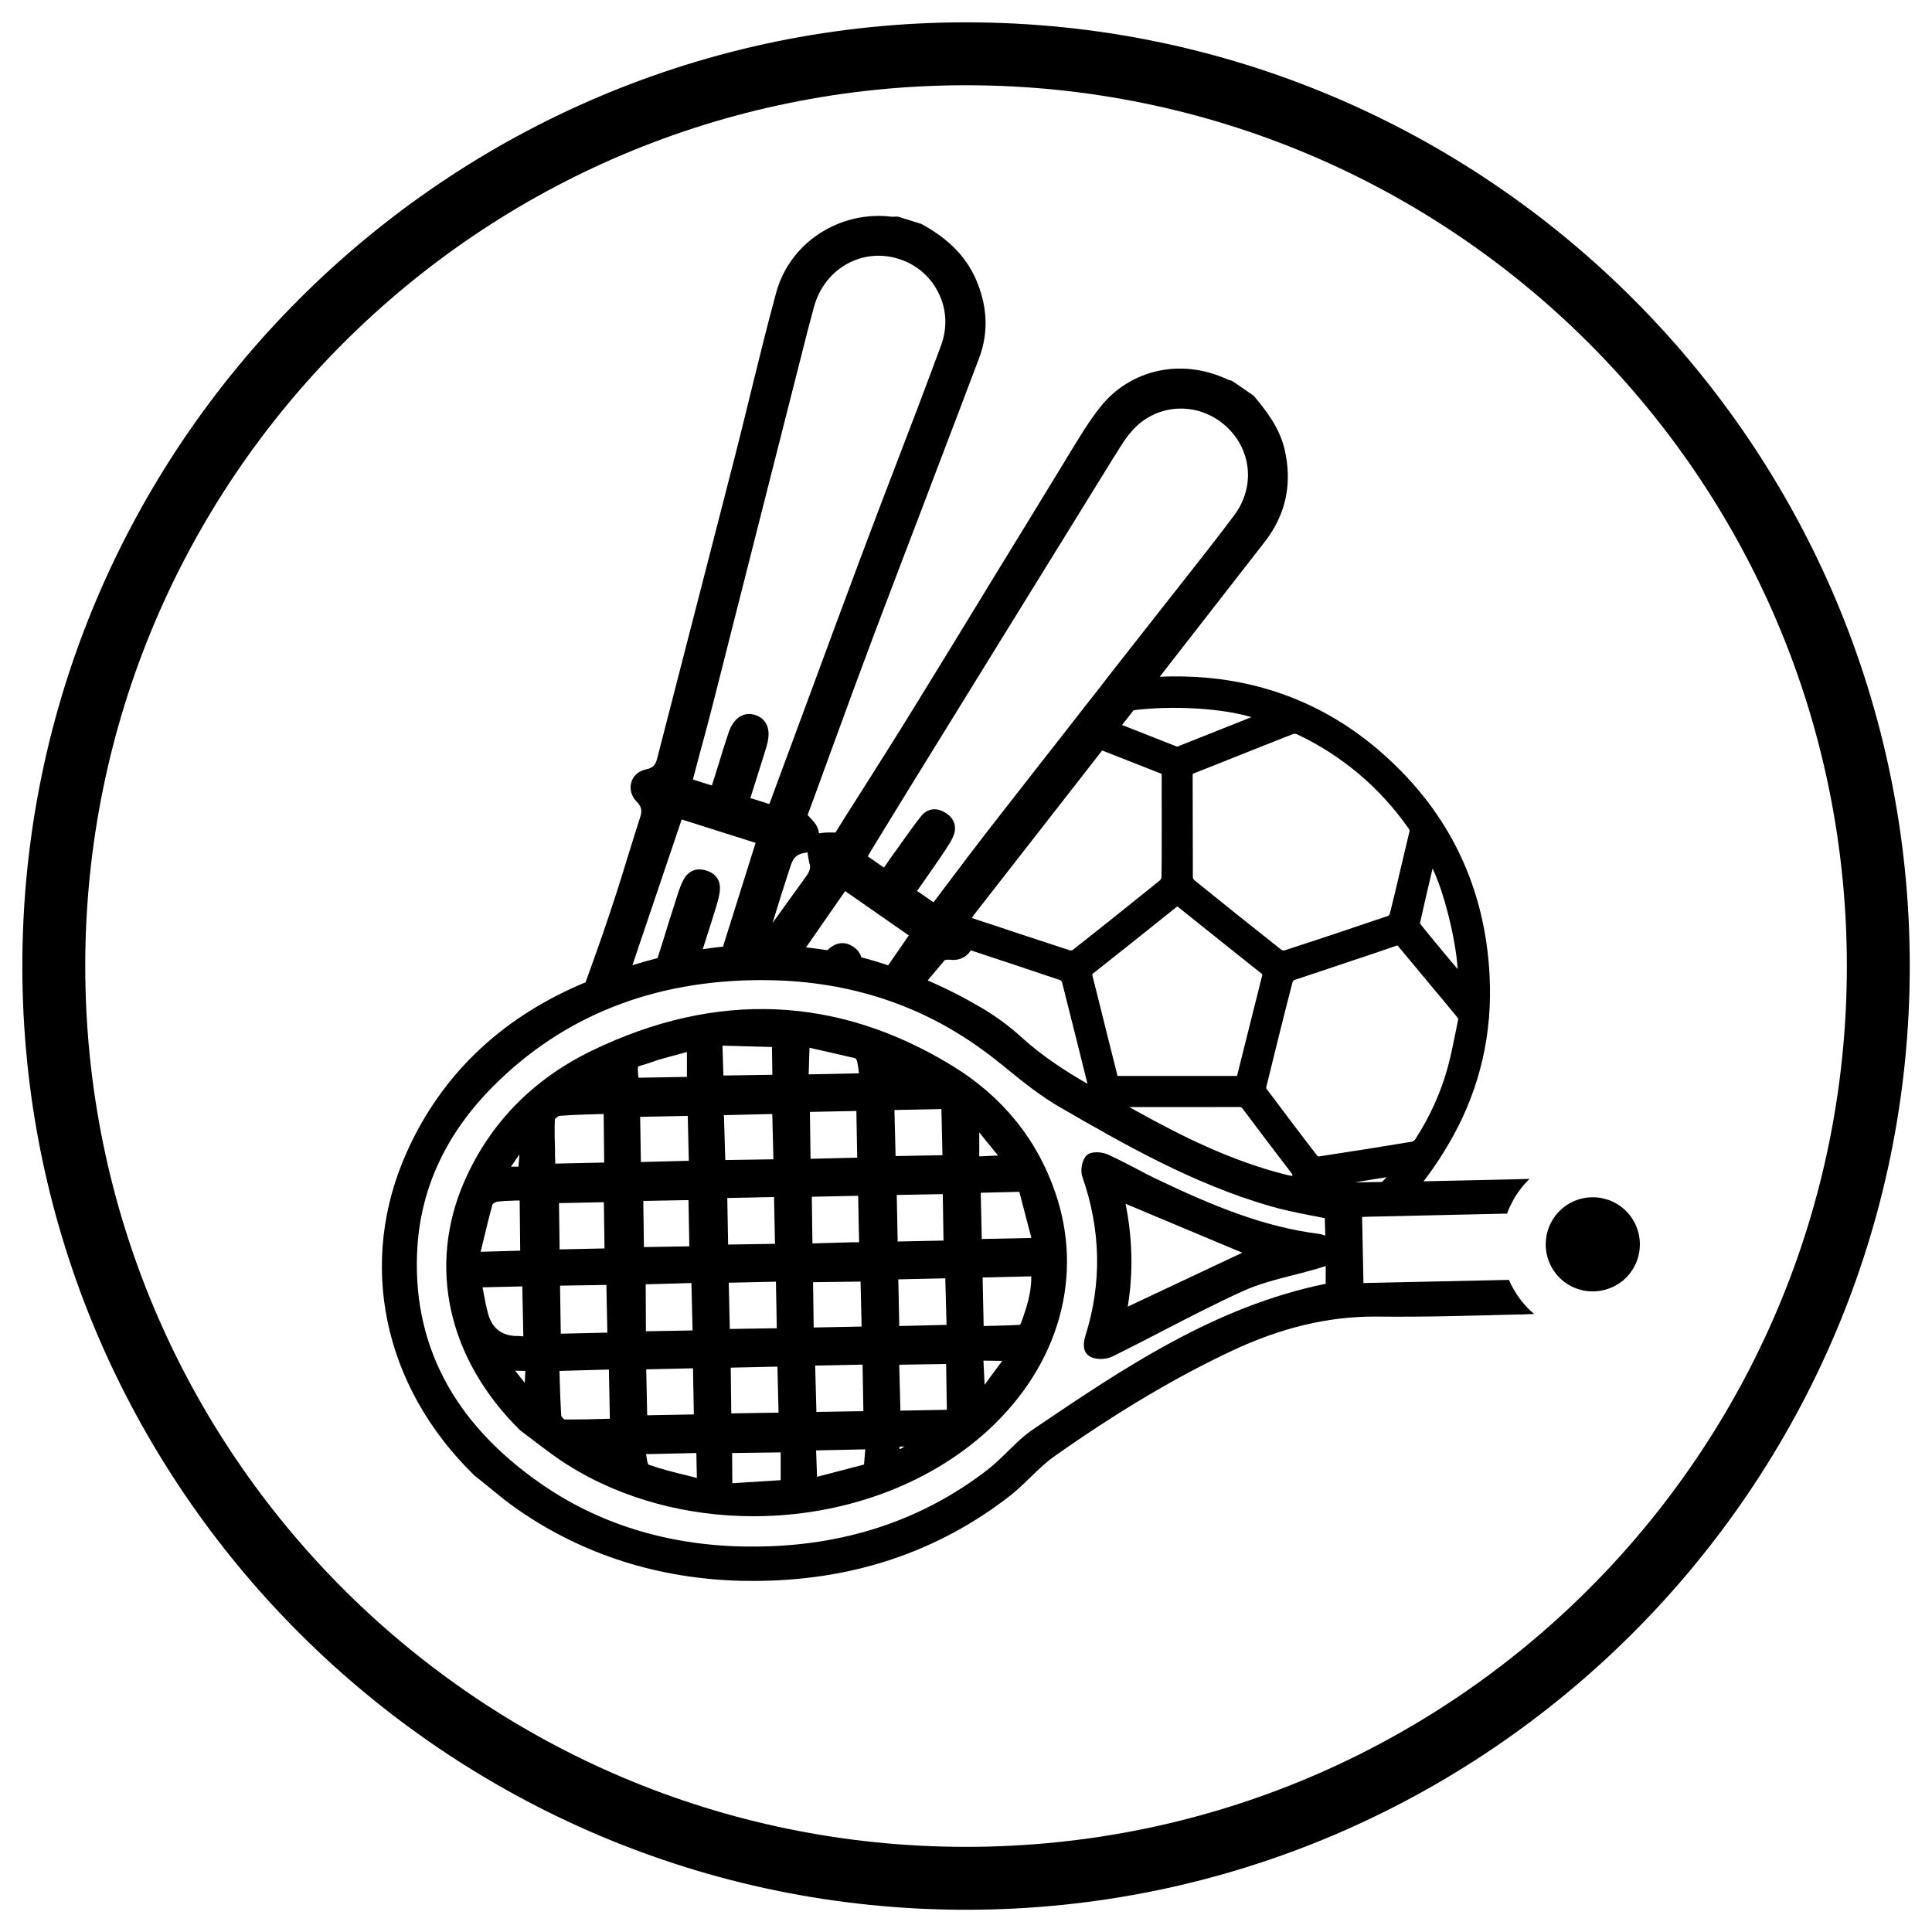
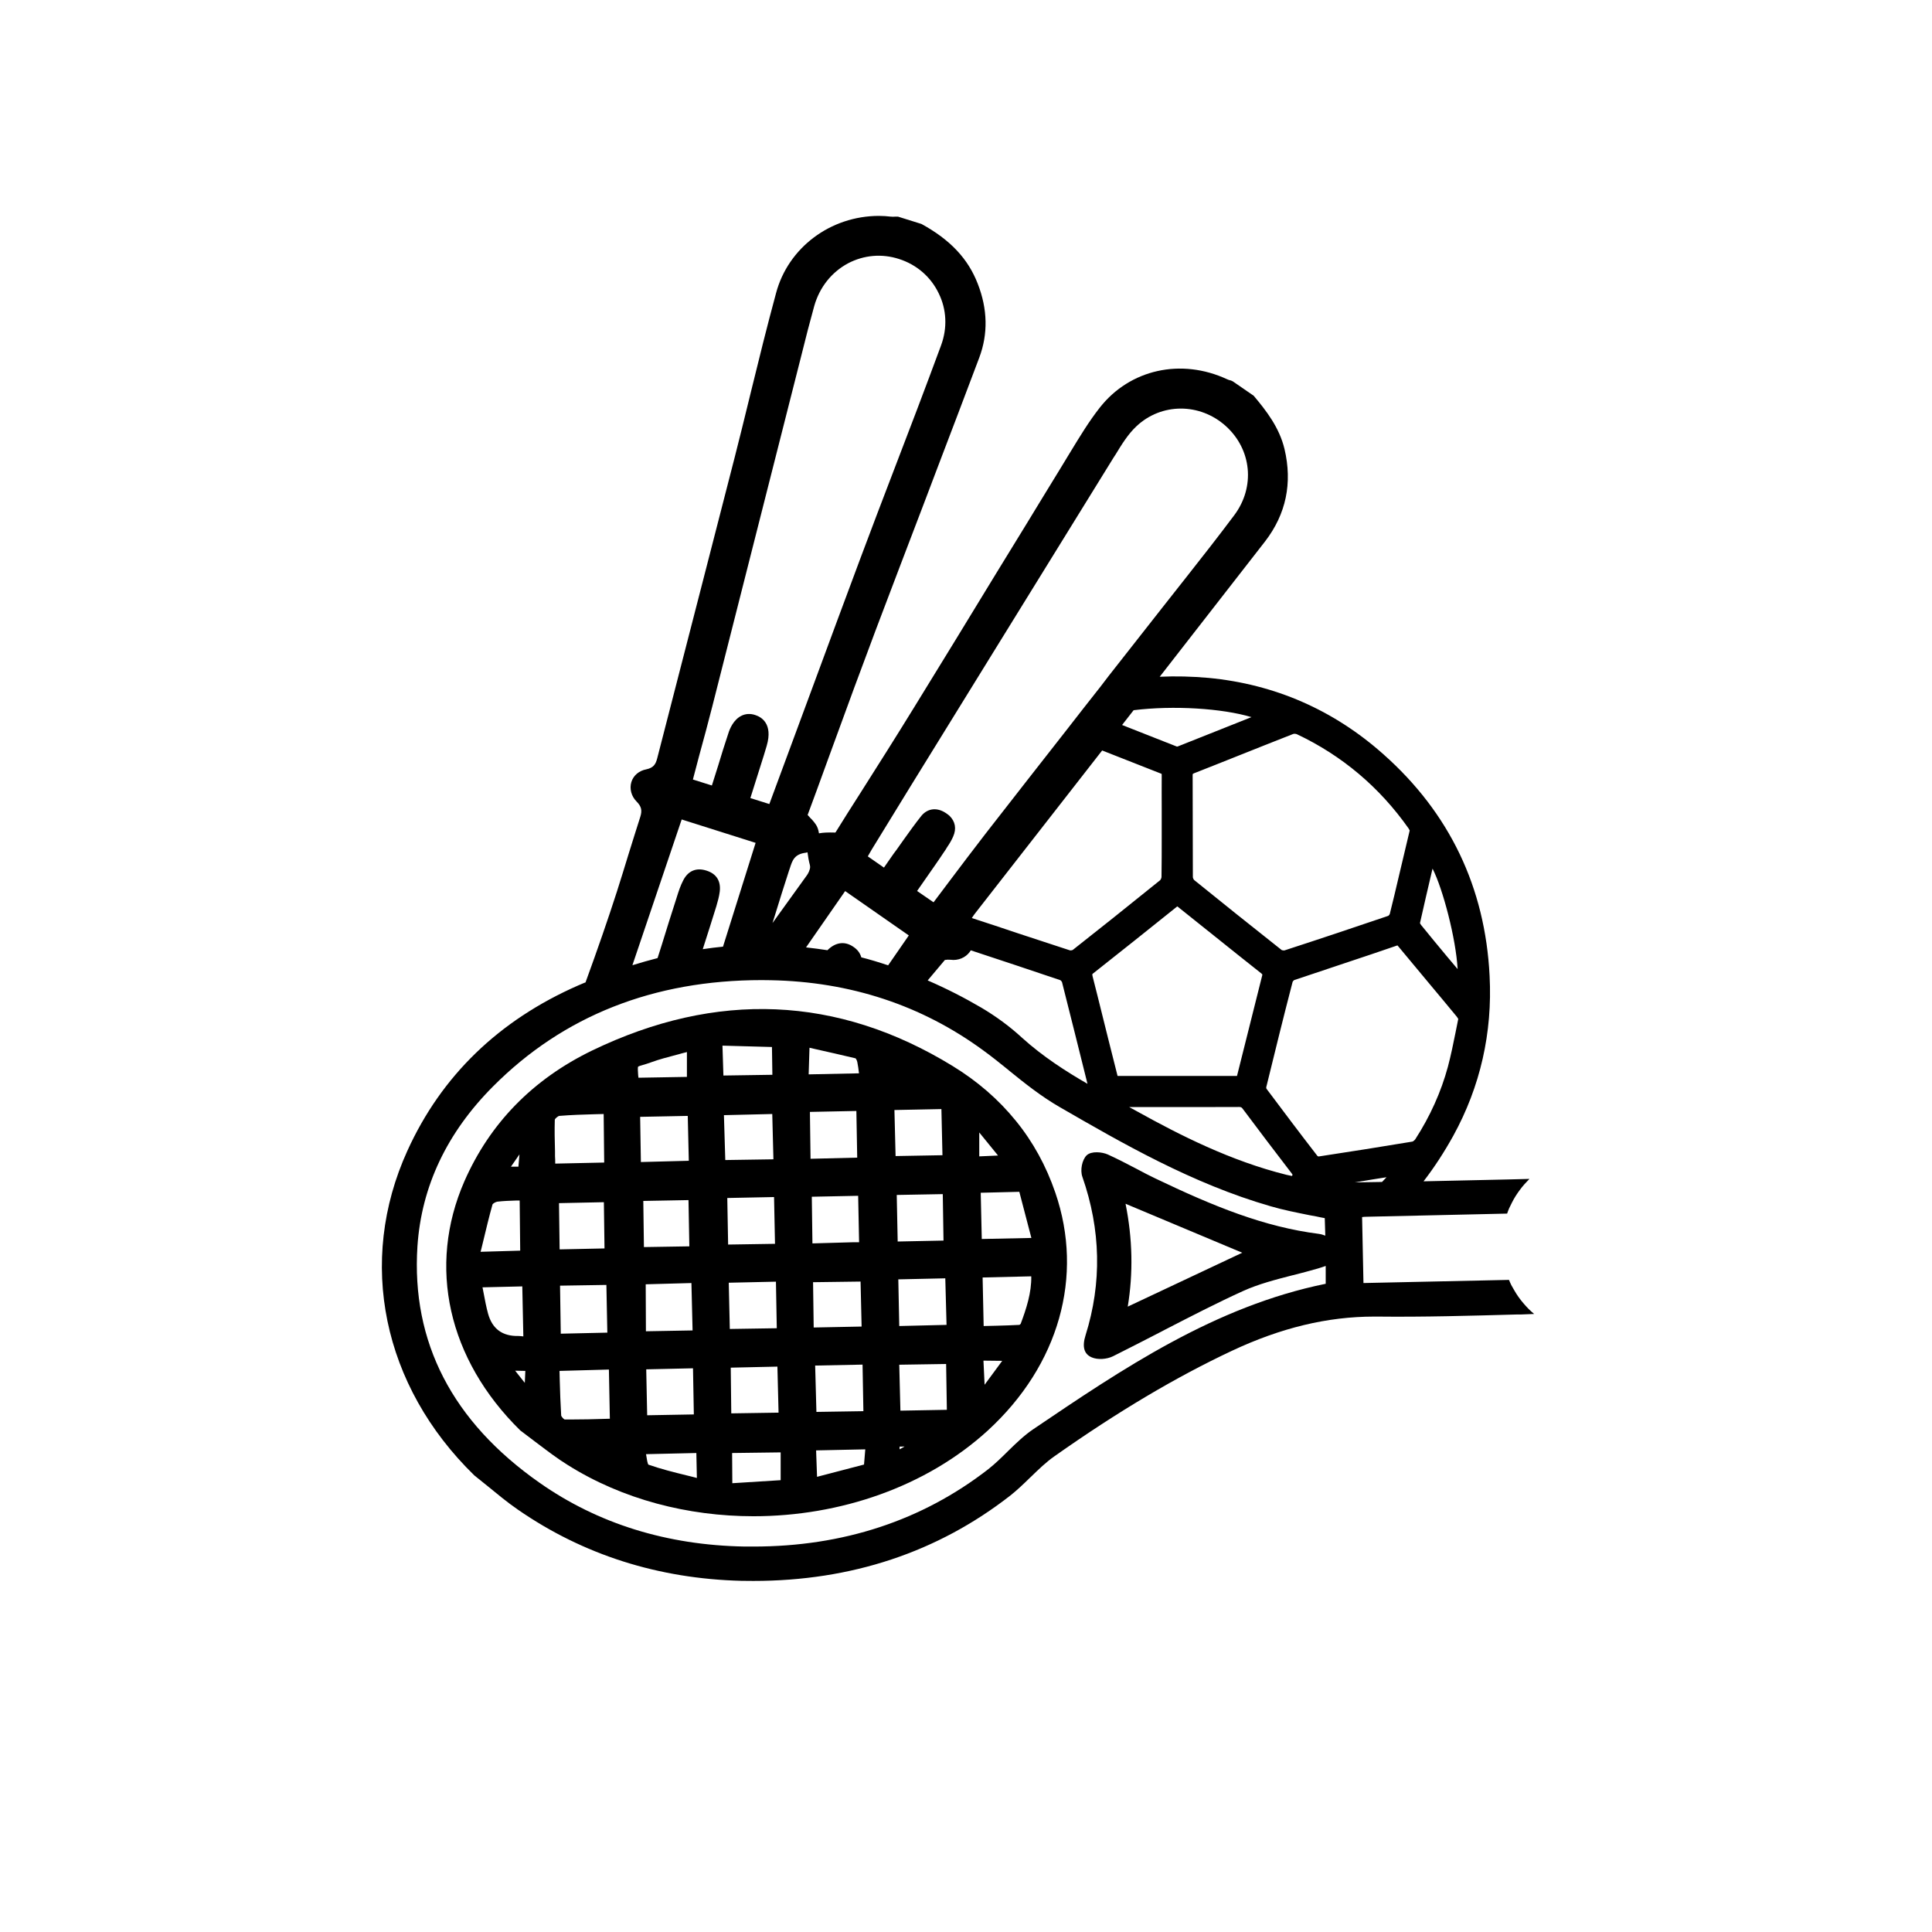
<svg xmlns="http://www.w3.org/2000/svg" id="pictos" viewBox="0 0 184.25 184.25">
  <path d="M145.33,124.34c-.35-.4-.66-.83-.92-1.29-.1-.16-.19-.32-.28-.49-.08-.16-.15-.33-.22-.5-4.63,.1-9.25,.2-13.88,.3l-.13-6.29c.12-.02,.26-.03,.41-.03,4.44-.1,8.89-.2,13.33-.3h.09c.06-.17,.12-.34,.19-.5,.08-.17,.16-.34,.25-.51,.22-.45,.49-.87,.79-1.27,.13-.18,.27-.35,.42-.52,.15-.17,.32-.34,.48-.51l-1.95,.05c-2.68,.06-5.41,.12-8.15,.18,1.02-1.32,1.97-2.78,2.84-4.35,2.57-4.68,3.74-9.81,3.46-15.24-.42-8.43-3.82-15.54-10.12-21.13-4.76-4.24-10.38-6.69-16.68-7.29-1.57-.14-3.13-.18-4.66-.11,3.35-4.3,6.7-8.61,10.05-12.91,2-2.6,2.62-5.56,1.85-8.81-.49-2.04-1.72-3.63-2.94-5.08l-1.99-1.37-.17-.08c-.15-.03-.27-.07-.37-.12-4.39-2.04-9.28-.95-12.15,2.71-1.03,1.31-1.91,2.77-2.77,4.18l-.22,.36c-.24,.4-.49,.81-.74,1.22-1.09,1.77-2.17,3.55-3.25,5.32-.95,1.55-1.9,3.11-2.86,4.66-2.62,4.3-5.24,8.59-7.88,12.87-1.71,2.78-3.45,5.53-5.19,8.27-.38,.6-.76,1.2-1.14,1.79-.38,.62-.77,1.23-1.15,1.84h-.01s-.03,.01-.03,.01c-.69-.02-1.14,0-1.51,.07h-.03s0-.02,0-.02c-.05-.34-.16-.63-.31-.84-.09-.14-.21-.28-.35-.44l-.13-.13c-.08-.09-.15-.17-.28-.31h-.01l.86-2.33c.38-1.04,.76-2.08,1.14-3.13,1.79-4.92,3.18-8.69,4.51-12.22,1.53-4.03,3.06-8.06,4.6-12.08l1.29-3.4c1.33-3.49,2.66-6.97,3.97-10.46,.85-2.26,.8-4.63-.14-7.04-.92-2.39-2.62-4.2-5.37-5.71l-2.24-.7h-.25c-.15,.01-.3,.02-.44,0-.35-.04-.72-.07-1.12-.07-4.63,0-8.67,3.03-9.82,7.37-.85,3.13-1.63,6.29-2.38,9.35l-.22,.9c-.44,1.8-.88,3.59-1.34,5.39-.99,3.85-1.98,7.71-2.97,11.55l-4.42,17.16c-.15,.59-.36,.91-1.04,1.06-.7,.13-1.24,.59-1.43,1.22-.19,.64,0,1.35,.5,1.85,.46,.47,.55,.84,.35,1.47-.37,1.15-.73,2.32-1.12,3.56-.36,1.18-.73,2.38-1.11,3.57-.86,2.67-1.84,5.5-2.99,8.65l-.16,.06c-.18,.08-.36,.15-.54,.23-7.57,3.32-13.05,8.63-16.29,15.77-4.81,10.57-2.38,22.42,6.39,30.96l1.28,1.03c.87,.71,1.85,1.53,2.87,2.23,6.23,4.31,13.4,6.59,21.31,6.79,.39,.01,.77,.01,1.15,.01,9.34,0,17.58-2.74,24.51-8.15,.64-.51,1.24-1.08,1.81-1.64l.14-.13c.72-.7,1.47-1.43,2.28-1.99,6.03-4.25,11.56-7.53,16.88-10.03,4.68-2.2,9.12-3.27,13.58-3.27h.3c4.42,.05,8.94-.08,13.29-.2h.4c.42-.02,.85-.04,1.27-.05-.18-.15-.36-.31-.53-.48-.15-.16-.31-.32-.45-.49Zm-68.09-41.83c.01,.05,.02,.11,.02,.16,0,.28-.19,.65-.32,.82-.78,1.07-1.55,2.14-2.32,3.22l-.95,1.32,.23-.73c.44-1.42,.88-2.85,1.34-4.25l.09-.26c.23-.72,.42-1.34,1.53-1.47l.15-.04v.02c.05,.4,.12,.8,.23,1.21Zm53.66,29.97c.44-.07,.88-.14,1.33-.21-.14,.15-.28,.3-.43,.45-.87,.02-1.73,.03-2.59,.04,.56-.09,1.13-.19,1.69-.28Zm-59.05,35.01h-.84c-7.41-.13-13.99-2.18-19.55-6.08-8.32-5.83-12.24-13.41-11.65-22.55,.38-5.71,2.81-10.84,7.22-15.26,6.69-6.72,15.3-10.13,25.61-10.13,.28,0,.56,.01,.84,.01,7.6,.14,14.43,2.39,20.3,6.7,.79,.57,1.58,1.21,2.34,1.82l.14,.12c1.42,1.15,3.04,2.45,4.82,3.47,5.92,3.42,12.62,7.29,20.07,9.44,1.22,.36,2.51,.61,3.74,.86l.65,.12c.26,.06,.53,.11,.8,.16l.05,1.67c-.18-.07-.39-.14-.62-.17-5.19-.66-9.99-2.6-15.6-5.29-.57-.27-1.12-.56-1.66-.85l-.23-.12c-.84-.44-1.73-.9-2.63-1.31-.54-.24-1.56-.35-2.02,.08-.44,.44-.63,1.41-.41,2.04,1.77,5.06,1.87,10.14,.31,15.11-.35,1.1-.15,1.81,.59,2.12,.56,.24,1.42,.19,2.03-.11,1.52-.76,3.08-1.56,4.57-2.33l.38-.2c2.43-1.25,4.94-2.55,7.45-3.69,1.48-.67,3.12-1.09,4.71-1.5l.1-.02c.76-.2,1.55-.4,2.3-.62,.26-.08,.52-.16,.77-.25v1.7c-10.58,2.15-19.39,8.12-27.92,13.89-.85,.58-1.6,1.31-2.33,2.02l-.09,.09c-.61,.6-1.2,1.18-1.85,1.69-6.3,4.89-13.83,7.37-22.39,7.37Zm14.82-58.28l-1.97,2.85c-.93-.31-1.77-.56-2.56-.76-.11-.4-.36-.74-.75-1-.82-.57-1.71-.45-2.48,.32-.65-.1-1.32-.19-2.04-.27l3.73-5.37,6.07,4.23Zm24.12-12.01v2.57c0,1.28,0,2.56-.02,3.86,0,.1-.08,.27-.14,.32-3.23,2.61-5.88,4.72-8.32,6.64-.06,.04-.23,.06-.28,.04-1.64-.53-3.28-1.07-4.91-1.61-1.48-.5-2.96-.99-4.44-1.47,.12-.2,.27-.39,.41-.57l12.02-15.41,5.67,2.23s.01,.03,.01,.15c-.01,1.08,0,2.16,0,3.25Zm2.99,28.38c1.46,0,2.93,0,4.39-.01,.18,0,.24,.03,.35,.18,1.55,2.07,3.1,4.12,4.67,6.16,.06,.08,.07,.12,.08,.12,0,0-.01,.04-.06,.12-.17-.03-.34-.07-.52-.11-5.31-1.32-10.18-3.79-14.23-6.04l-.77-.42h6.09Zm4.18-2.97h-11.38l-.91-3.61c-.34-1.36-.68-2.71-1.01-4.06l-.47-1.86c0-.06-.04-.16,0-.2,2.7-2.13,5.38-4.27,8.06-6.42l.03-.02,3.69,2.95c1.44,1.15,2.88,2.31,4.33,3.45,.08,.07,.1,.1,.08,.16-.8,3.2-1.61,6.42-2.41,9.61Zm-27.3-11.08c.71,.1,1.43-.2,1.83-.76,.03-.04,.06-.09,.09-.14,2.86,.94,5.71,1.89,8.55,2.85,.05,.03,.13,.13,.15,.18,.82,3.24,1.63,6.48,2.43,9.7-2.01-1.16-4.24-2.58-6.25-4.4-1.16-1.07-2.47-2.03-3.87-2.86-1.62-.95-3.34-1.83-5.12-2.6,.55-.65,1.09-1.3,1.64-1.95,.16-.03,.35-.04,.55-.02Zm44.31,17.12c-.08,.11-.22,.21-.27,.22-2.99,.5-5.98,.97-8.94,1.42-.03,0-.11-.03-.12-.05-1.64-2.12-3.26-4.27-4.86-6.41-.02-.03-.03-.12-.02-.15,.82-3.35,1.64-6.69,2.51-10.03,.01-.05,.11-.16,.15-.18,1.6-.54,3.2-1.07,4.81-1.61,1.66-.55,3.33-1.11,5.04-1.7,0,0,.02,.02,.07,.08,.95,1.13,1.89,2.27,2.83,3.4,.9,1.08,1.81,2.16,2.72,3.27,.06,.06,.09,.13,.14,.2,.01,.02,.03,.04,.04,.06-.09,.42-.17,.83-.25,1.25-.22,1.1-.45,2.23-.74,3.32-.65,2.4-1.7,4.73-3.11,6.91Zm-1.58-25.02c-.28,1.18-.55,2.36-.85,3.53-.01,.05-.11,.16-.14,.18-3.3,1.12-6.61,2.23-9.91,3.3-.06,.01-.21-.01-.25-.03-2.91-2.3-5.72-4.55-8.35-6.68-.05-.04-.13-.2-.13-.28-.01-1.63-.01-3.25-.01-4.87s0-3.25-.01-4.87c0-.06,.01-.09,.01-.09,0-.01,.03-.03,.11-.07,1.34-.52,2.67-1.06,4.01-1.59,1.81-.72,3.63-1.45,5.45-2.16,.07-.03,.25-.03,.36,.02,4.3,2.03,7.88,5.05,10.65,8.98,.04,.07,.08,.14,.11,.2l-1.05,4.43Zm-21.08-12.44s-.07,.01-.07,.01l-2.11-.83c-1.04-.41-2.07-.82-3.12-1.23l1.1-1.41c3.8-.47,8.44-.18,11.24,.66-2.38,.95-4.71,1.88-7.04,2.8Zm.68-15.96l-1.01,1.28c-.35,.44-.7,.88-1.04,1.32l-5.23,6.66c-.25,.33-.5,.65-.74,.97-1.08,1.37-2.15,2.73-3.21,4.1-2.52,3.21-5.03,6.43-7.54,9.65l-.31,.4c-1.1,1.43-2.19,2.86-3.3,4.34l-1.58,2.1-1.57-1.08,1.77-2.54c.26-.38,.52-.75,.76-1.12,.13-.18,.24-.35,.33-.51,.27-.39,.44-.7,.58-1.02,.33-.74,.21-1.44-.36-1.99-.11-.09-.21-.17-.32-.24-.84-.57-1.73-.48-2.34,.24-.6,.75-1.17,1.55-1.77,2.39l-.6,.85c-.19,.24-.37,.5-.55,.76l-.66,.95-1.54-1.07,.2-.35c.12-.21,.25-.44,.4-.67l3.46-5.64c2.69-4.35,5.38-8.71,8.07-13.07,3.77-6.11,7.54-12.21,11.32-18.32l.19-.29c.54-.89,1.16-1.91,1.97-2.67,2.38-2.25,6.05-2.26,8.53-.03,2.48,2.24,2.82,5.81,.81,8.5-1.5,2-3.02,3.95-4.72,6.1Zm-5.44,69.38c.53-3.2,.46-6.5-.21-9.81l11.13,4.67-10.92,5.14Zm27.87-36.58c.38-1.71,.78-3.41,1.18-5.12l.02-.07c.99,1.94,2.23,6.68,2.39,9.58-.34-.4-.67-.8-1.01-1.2-.82-.99-1.65-1.98-2.47-3-.06-.07-.11-.18-.11-.19Zm-67.1-1.62c.13-.44,.26-.9,.32-1.38,.12-1-.31-1.69-1.23-1.99-.98-.33-1.78-.01-2.25,.91-.27,.51-.45,1.07-.64,1.68l-.06,.19c-.46,1.42-.9,2.82-1.34,4.26l-.41,1.29c-.78,.2-1.59,.43-2.4,.68l4.7-13.9,7.05,2.23-3.11,9.9c-.62,.06-1.27,.14-1.93,.24,.44-1.37,.88-2.75,1.3-4.11Zm4.53-14.39c.09-.3,.18-.6,.27-.9,.62-2.13-.55-2.75-1.07-2.92-.48-.17-.95-.14-1.36,.07-.73,.37-1.09,1.21-1.23,1.67-.34,1.01-.66,2.04-.97,3.07l-.6,1.9-1.81-.57,.59-2.24c.44-1.59,.86-3.17,1.27-4.77l8.44-33.26c.46-1.87,.88-3.47,1.27-4.88,.51-1.8,1.66-3.24,3.23-4.08,1.51-.79,3.23-.94,4.86-.41,1.69,.54,3.03,1.71,3.78,3.27,.76,1.54,.84,3.3,.23,4.96-1.52,4.12-3.1,8.26-4.47,11.82-1.08,2.82-2.16,5.64-3.22,8.48-1.48,3.95-2.94,7.91-4.4,11.86l-4.29,11.59-1.81-.57,1.29-4.09Z" />
  <path d="M100.64,113.73c-.87-2.54-2.13-4.84-3.77-6.85-1.64-2.02-3.65-3.77-6.04-5.23-10.94-6.7-22.51-7.19-34.37-1.46-5.65,2.74-9.74,6.93-12.17,12.46-3.55,8.12-1.58,16.98,5.33,23.77,.46,.34,.93,.7,1.4,1.06l.32,.24c.9,.68,1.83,1.39,2.8,1.99,5.23,3.29,11.48,4.89,17.72,4.89,8.24,0,16.47-2.8,22.35-8.18,6.78-6.22,9.18-14.7,6.43-22.69Zm-14.97,8.28l4.48-.1,.12,4.44-4.51,.11-.09-4.45Zm4.63,12.44l-4.43,.08-.11-4.38,4.47-.07,.07,4.37Zm-4.03,3.5l-.48,.27v-.26s.48-.01,.48-.01Zm-.97-32.09l4.48-.09,.1,4.4-4.47,.08-.11-4.39Zm4.68,12.45l-4.37,.09-.09-4.44,4.39-.08,.07,4.43Zm-8.06-15.95l-4.8,.1,.08-2.54,.56,.13c1.26,.28,2.57,.58,3.83,.88,.05,.04,.14,.21,.17,.36,.07,.33,.11,.67,.16,1.07Zm.25,24.15l-4.57,.09-.06-4.32,4.53-.06,.1,4.29Zm-.24-8.04h-.57c-1.26,.04-2.58,.07-3.88,.11l-.06-4.45,4.42-.09,.09,4.43Zm-.18-8.07l-4.45,.11-.06-4.47,4.43-.09,.08,4.45Zm.77,27.82l-.12,1.45-4.48,1.17-.09-2.52,4.69-.1Zm-4.78-7.99l4.52-.09,.08,4.44-4.48,.07-.12-4.42Zm-3.29,8.28v2.65l-4.61,.29-.02-2.88,4.63-.06Zm-.2-3.79l-4.51,.07-.05-4.36,4.45-.1,.11,4.39Zm-.17-8.05l-4.48,.07-.1-4.41,4.5-.1,.08,4.44Zm-.17-8.05l-4.47,.07-.08-4.44,4.46-.09,.09,4.46Zm-.15-8.06l-4.59,.07-.13-4.28,4.61-.11,.11,4.32Zm-4.86-10.84l4.72,.13,.04,2.65-4.67,.07-.09-2.85Zm29.46,18.34l-4.73,.1-.1-4.41,3.68-.09,1.15,4.4Zm-4.97-7.78v-2.28l1.79,2.2-1.79,.08Zm2.19,19.5l-1.68,2.28-.11-2.3,1.79,.02Zm-.51-3.35l-1.26,.03-.1-4.63,4.64-.11c.03,1.56-.47,3.09-1.01,4.53-.03,.04-.1,.09-.12,.1-.72,.04-1.44,.06-2.15,.08Zm-29.55-23.73l-4.63,.08c-.01-.09-.02-.17-.03-.24-.02-.27-.05-.73-.01-.81,.05-.05,.33-.13,.47-.17,.21-.06,.48-.14,.8-.26,.77-.28,1.55-.48,2.38-.7l.23-.06c.23-.07,.47-.13,.71-.19l.07-.02v2.37Zm.17,8l-4.57,.12-.07-4.31,4.54-.09,.1,4.28Zm.77,30.25c-.32-.09-.63-.16-.95-.24-1.27-.31-2.5-.62-3.67-1.03-.09-.1-.16-.56-.2-.83l-.03-.17,4.8-.11,.05,2.38Zm-4.88-18.47l4.36-.12,.11,4.52-4.45,.08-.02-4.48Zm.05,8.11l4.46-.1,.08,4.4-4.45,.08-.09-4.38Zm4.11-11.73l-4.33,.07-.06-4.4,4.31-.08,.08,4.41Zm-8.12-7.99l-4.67,.1c0-.24,0-.47-.02-.71v-.47c-.03-.99-.05-2.02-.02-3.01,.03-.11,.3-.34,.43-.36,1.11-.09,2.25-.13,3.41-.16l.82-.02,.05,4.63Zm.54,24.43c-.24,.01-.48,.02-.74,.02-.88,.03-1.78,.05-2.7,.05h-.88c-.1-.04-.29-.27-.32-.36-.07-1.15-.11-2.34-.14-3.46,0-.27-.01-.54-.02-.81l4.71-.13,.09,4.69Zm-4.75-12.69l4.42-.07,.09,4.55-4.44,.1-.07-4.58Zm4.24-3.55l-4.28,.09-.06-4.41,4.28-.09,.06,4.41Zm-7.55,11.68l-.05,1.14-.92-1.16,.97,.02Zm-3.97-7.38l-.1-.52s-.01-.05-.02-.07l3.8-.09,.1,4.77c-.13-.02-.27-.03-.44-.04q-2.33,.06-2.93-2.15h0c-.17-.62-.29-1.27-.41-1.9Zm2.6-12.1l.81-1.17-.1,1.17h-.71Zm.51,3.23h.32l.05,4.78-3.78,.11c.03-.09,.05-.17,.07-.26l.18-.74c.29-1.22,.57-2.37,.89-3.52,.04-.08,.28-.23,.45-.26,.59-.07,1.2-.09,1.82-.11Z" />
-   <path d="M154.53,115.03c-.21-.16-.45-.3-.69-.41-.24-.12-.49-.21-.75-.27h-.01c-.38-.12-.77-.17-1.18-.17-.68,0-1.32,.15-1.9,.42-.3,.14-.59,.31-.85,.52-.2,.15-.39,.33-.56,.51-.73,.8-1.18,1.87-1.18,3.04,0,1.29,.55,2.46,1.42,3.28,.19,.18,.4,.35,.63,.49,.3,.2,.63,.36,.99,.48,.45,.16,.94,.24,1.45,.24s1.01-.09,1.46-.25c.25-.08,.49-.18,.71-.31,.24-.13,.46-.28,.67-.44,1.01-.83,1.65-2.09,1.65-3.49,0-1.5-.73-2.82-1.86-3.64Z" />
-   <path d="M92.13,2.13C42.53,2.13,2.13,42.53,2.13,92.13s40.4,90,90,90,90-40.4,90-90S141.83,2.13,92.13,2.13Zm0,174c-46.4,0-84-37.6-84-84S45.73,8.13,92.13,8.13s84,37.6,84,84-37.6,84-84,84Z" />
</svg>